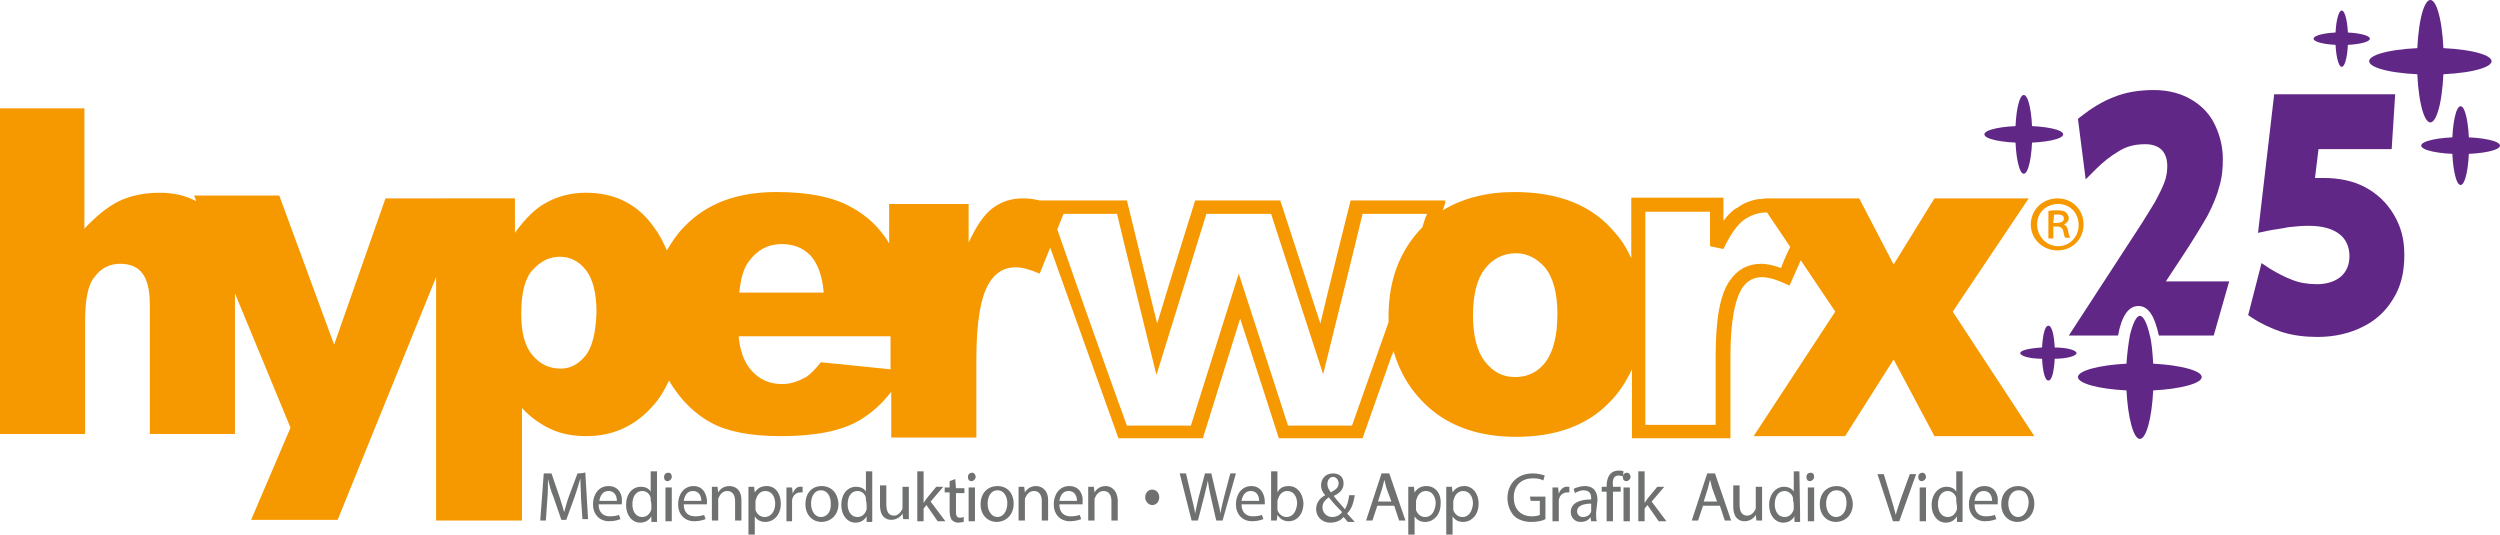
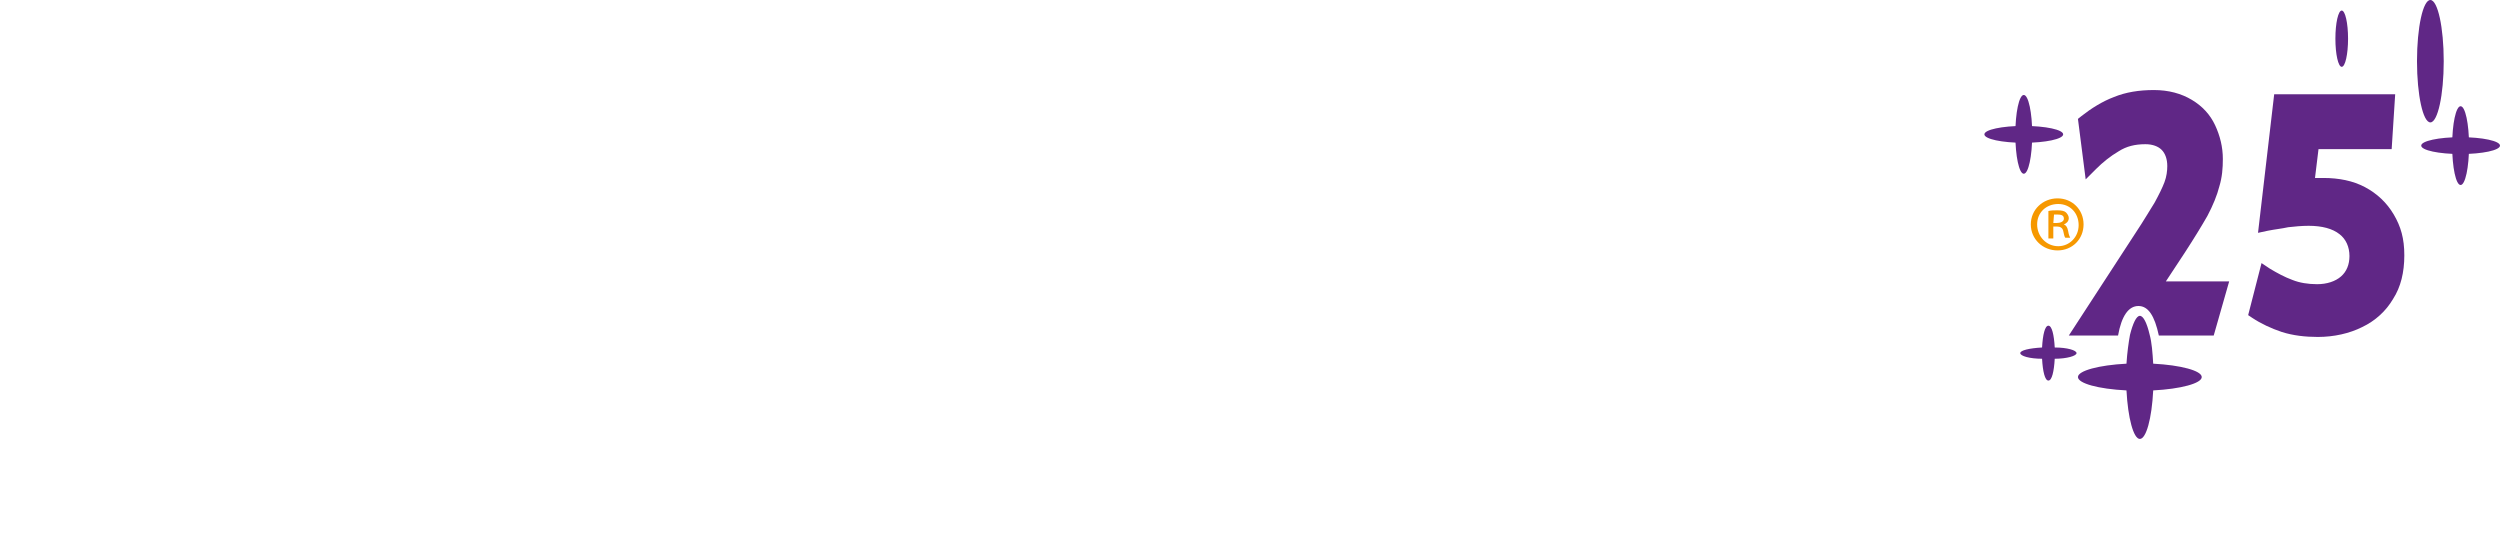
<svg xmlns="http://www.w3.org/2000/svg" version="1.1" id="Ebene_1" x="0px" y="0px" viewBox="0 0 355.4 76" style="enable-background:new 0 0 355.4 76;" xml:space="preserve">
  <style type="text/css">
	.st0{fill:#F69800;}
	.st1{fill:#6F7070;}
	.st2{fill:#602786;}
</style>
-   <path id="hyperworx" class="st0" d="M253.2,38.1c-1.1-0.4-2.1-0.6-2.8-0.6c-1.9,0-3.4,0.8-4.5,2.4c-1.4,2-2,5.5-2,10.8v9.7h-10V30.1  h9.2V35l1.9,0.4c1-2.1,2-3.5,3-4.2c0.9-0.6,1.9-1,3.2-1l3.3,4.9C253.9,36.3,253.4,37.5,253.2,38.1 M219.7,51.5  c-1.1,1.4-2.5,2.1-4.3,2.1s-3.1-0.7-4.3-2.2c-1.1-1.4-1.7-3.6-1.7-6.6s0.6-5.2,1.7-6.6s2.6-2.2,4.4-2.2c1.6,0,3,0.7,4.2,2.1  c1.1,1.4,1.7,3.6,1.7,6.5C221.4,47.8,220.8,50,219.7,51.5z M202.2,32.3c-3.2,3.3-4.8,7.5-4.8,12.6c0,0.3,0,0.6,0,0.9  c-2.5,7.1-5,14.1-5.2,14.7h-9.1c-0.4-1.3-7-21.6-7-21.6s-6.4,20.3-6.8,21.6h-9.1c-0.4-1-7.5-20.9-9.9-27.9l0.9-2.2h7.6  c0.3,1.4,5.6,22.9,5.6,22.9s6.7-21.6,7.1-22.9h9.2c0.4,1.3,7.4,22.8,7.4,22.8s5.3-21.4,5.6-22.8h9.2  C202.7,30.7,202.5,31.3,202.2,32.3L202.2,32.3z M126.6,52.5l-9.9-1c-0.8,1-1.5,1.7-2.1,2.1c-1.1,0.6-2.2,1-3.4,1  c-1.9,0-3.4-0.7-4.6-2.2c-0.8-1-1.4-2.5-1.6-4.6h21.6C126.6,47.8,126.6,52.5,126.6,52.5z M106.5,37.1c1.2-1.6,2.7-2.4,4.6-2.4  c1.7,0,3,0.5,4.1,1.6c1,1.1,1.7,2.8,1.9,5.3h-12C105.3,39.6,105.7,38.1,106.5,37.1L106.5,37.1z M83.2,50.6c-1,1.2-2.1,1.8-3.5,1.8  c-1.6,0-2.9-0.6-4-1.9c-1.1-1.3-1.6-3.2-1.6-5.9c0-2.9,0.5-5,1.6-6.2s2.3-1.9,3.9-1.9c1.4,0,2.7,0.6,3.7,1.9s1.5,3.3,1.5,6  C84.7,47.3,84.2,49.4,83.2,50.6L83.2,50.6z M277.6,44.3l10.8-16.1H275l-5.8,9.4l-4.9-9.4h-11.5l-0.2,0l-0.7,0h-0.1  c-0.1,0-0.2,0-0.2,0c0,0-0.1,0-0.1,0H251l-0.6,0.1c-0.1,0-0.2,0-0.2,0h-0.2l0,0l0,0l0,0c-1.2,0.2-2.2,0.6-3.1,1.3c0,0,0,0-0.1,0  c0,0,0,0,0,0c-0.6,0.4-1.2,1-1.8,1.8v-3.3h-13.1v8.6c-0.6-1.3-1.3-2.5-2.3-3.6c-3.2-3.9-8-5.8-14.3-5.8c-4,0-7.4,0.9-10.2,2.6l0,0  l0,0l0.4-1.2h-0.1l0.1-0.2h-13.5c0,0-3.2,12.8-4.3,17.5c-1.5-4.6-5.7-17.5-5.7-17.5h-12.1c0,0-4,12.8-5.4,17.5  c-1.2-4.8-4.3-17.5-4.3-17.5h-12.4c-0.8-0.2-1.6-0.3-2.4-0.3c-1.7,0-3.1,0.5-4.3,1.4s-2.3,2.5-3.4,4.9v-5.5h-11.3v5.6  c-1.3-2.2-3.1-3.9-5.3-5.1c-2.6-1.5-6.2-2.2-10.7-2.2c-5.6,0-9.9,1.6-13.1,4.9c-1,1-1.8,2.2-2.5,3.4c-0.5-1.1-1-2.2-1.7-3.1  c-2.3-3.4-5.6-5.1-9.8-5.1c-2.1,0-4.1,0.5-5.8,1.5c-1.3,0.7-2.8,2.1-4.3,4.2v-4.9H62h-7.2L47.5,49l-7.8-21.2H27.6l0.3,0.8  c-1.5-0.8-3.2-1.2-5.2-1.2c-2.2,0-4.1,0.4-5.8,1.2c-1.6,0.8-3.2,2.1-4.9,3.9V15.4H0v46.3h12.1V45.6c0-3,0.4-5.2,1.4-6.3  c0.9-1.2,2.1-1.8,3.6-1.8c1.3,0,2.4,0.4,3.1,1.3c0.7,0.9,1.1,2.3,1.1,4.5v18.4h12.1v-20l7.9,19.1l-5.6,13.1H48l14-34.5V74h12.2v-16  c1.2,1.3,2.6,2.3,4.1,3c1.5,0.7,3.2,1,5.1,1c3.8,0,7-1.5,9.5-4.4c0.9-1,1.6-2.2,2.2-3.5c0,0,0,0,0,0c1.6,2.7,3.6,4.7,6,6  s5.7,1.9,9.9,1.9c4.8,0,8.5-0.7,11.1-2.2c1.7-1,3.2-2.3,4.6-4.1v6.5h12.1V51.1c0-5.3,0.6-9,1.9-11c0.9-1.4,2.1-2.1,3.7-2.1  c0.9,0,2,0.3,3.4,0.9l1.5-3.7l9.7,27.1h12c0,0,4-12.8,5.3-17c1.4,4.2,5.5,17,5.5,17h11.9l4.2-11.9c0,0,0,0.1,0,0.1l0.2-0.6  c0.9,3.1,2.5,5.8,5.1,8.1c3.1,2.7,7.2,4.1,12.3,4.1c5.7,0,10.1-1.6,13.3-4.9c1.4-1.4,2.4-3,3.2-4.7v9.8h14V50.6c0-4.8,0.6-8,1.7-9.7  c0.7-1,1.6-1.5,2.8-1.5c0.5,0,1.4,0.1,3,0.8l0.9,0.4l1.6-3.6l4.9,7.3L249.3,62h13l6.9-10.9L275,62h14.2L277.6,44.3L277.6,44.3z" />
-   <path id="slogan" class="st1" d="M82.1,67.3l-1.2,3.2c-0.3,0.8-0.5,1.6-0.7,2.3h0c-0.2-0.7-0.4-1.4-0.7-2.3l-1.1-3.2h-1.1l-0.5,6.7  h0.8l0.2-2.9c0.1-1,0.1-2.1,0.1-3h0c0.2,0.8,0.4,1.7,0.8,2.6l1.1,3.2h0.7l1.2-3.3c0.3-0.9,0.6-1.8,0.8-2.6h0c0,0.8,0.1,2,0.1,2.9  l0.2,2.9h0.8l-0.4-6.7C83.2,67.3,82.1,67.3,82.1,67.3z M86.5,69.1c-1.4,0-2.2,1.2-2.2,2.6s0.9,2.4,2.3,2.4c0.8,0,1.3-0.2,1.6-0.3  l-0.2-0.6c-0.3,0.1-0.7,0.2-1.3,0.2c-0.9,0-1.6-0.5-1.6-1.7h3.3c0-0.1,0-0.2,0-0.4C88.5,70.5,88.1,69.1,86.5,69.1L86.5,69.1z   M85.2,71.2c0.1-0.6,0.4-1.4,1.3-1.4c1,0,1.2,0.9,1.2,1.4H85.2z M93.4,67h-0.9v2.9h0c-0.2-0.4-0.7-0.7-1.4-0.7c-1.2,0-2.1,1-2.1,2.6  c0,1.5,0.9,2.5,2,2.5c0.8,0,1.3-0.4,1.6-0.9h0l0,0.8h0.8c0-0.3,0-0.8,0-1.2V67z M92.6,72c0,0.1,0,0.3,0,0.4  c-0.2,0.7-0.7,1.1-1.3,1.1c-0.9,0-1.4-0.8-1.4-1.8c0-1.1,0.5-1.9,1.4-1.9c0.7,0,1.1,0.5,1.2,1c0,0.1,0,0.3,0,0.4  C92.6,71.2,92.6,72,92.6,72z M95,67.2c-0.3,0-0.6,0.2-0.6,0.6s0.2,0.6,0.5,0.6h0c0.3,0,0.6-0.3,0.6-0.6S95.4,67.2,95,67.2z   M94.6,74.1h0.9v-4.8h-0.9V74.1z M98.6,69.1c-1.4,0-2.2,1.2-2.2,2.6s0.9,2.4,2.3,2.4c0.8,0,1.3-0.2,1.6-0.3l-0.2-0.6  c-0.3,0.1-0.7,0.2-1.3,0.2c-0.9,0-1.6-0.5-1.6-1.7h3.3c0-0.1,0-0.2,0-0.4C100.5,70.5,100.1,69.1,98.6,69.1L98.6,69.1z M97.2,71.2  c0.1-0.6,0.4-1.4,1.3-1.4c1,0,1.2,0.9,1.2,1.4H97.2z M103.7,69.1c-0.8,0-1.3,0.4-1.6,0.9h0l-0.1-0.8h-0.8c0,0.4,0,0.8,0,1.3v3.5h0.9  v-2.9c0-0.1,0-0.3,0.1-0.4c0.2-0.5,0.6-0.9,1.2-0.9c0.8,0,1.1,0.7,1.1,1.4v2.8h0.9v-2.9C105.4,69.5,104.4,69.1,103.7,69.1  L103.7,69.1z M109,69.1c-0.8,0-1.3,0.3-1.7,0.9h0l-0.1-0.8h-0.8c0,0.5,0,1,0,1.6V76h0.9v-2.6h0c0.3,0.5,0.8,0.8,1.5,0.8  c1.1,0,2.2-0.9,2.2-2.6C111,70.1,110.2,69.1,109,69.1L109,69.1z M108.7,73.5c-0.6,0-1.1-0.4-1.3-1c0-0.1,0-0.2,0-0.4v-0.8  c0-0.1,0-0.2,0.1-0.4c0.2-0.7,0.7-1.1,1.3-1.1c0.9,0,1.4,0.8,1.4,1.8C110.2,72.7,109.6,73.5,108.7,73.5L108.7,73.5z M112.7,70.2  L112.7,70.2l-0.1-0.9h-0.8c0,0.4,0,0.9,0,1.5v3.3h0.8v-2.6c0-0.2,0-0.3,0-0.4c0.1-0.7,0.6-1.1,1.2-1.1c0.1,0,0.2,0,0.3,0v-0.8  c-0.1,0-0.2,0-0.2,0C113.4,69.1,112.9,69.5,112.7,70.2L112.7,70.2z M116.8,69.1c-1.3,0-2.3,0.9-2.3,2.6c0,1.5,1,2.5,2.3,2.5l0,0  c1.1,0,2.4-0.8,2.4-2.6C119.1,70.1,118.2,69.1,116.8,69.1z M116.7,73.5L116.7,73.5c-0.8,0-1.4-0.8-1.4-1.9c0-0.9,0.4-1.9,1.4-1.9  s1.4,1,1.4,1.8C118.2,72.7,117.6,73.5,116.7,73.5L116.7,73.5z M124,67h-0.9v2.9h0c-0.2-0.4-0.7-0.7-1.4-0.7c-1.2,0-2.1,1-2.1,2.6  c0,1.5,0.9,2.5,2,2.5c0.8,0,1.3-0.4,1.6-0.9h0l0,0.8h0.8c0-0.3,0-0.8,0-1.2C124,72.8,124,67,124,67z M123.2,72c0,0.1,0,0.3,0,0.4  c-0.2,0.7-0.7,1.1-1.3,1.1c-0.9,0-1.4-0.8-1.4-1.8c0-1.1,0.5-1.9,1.4-1.9c0.7,0,1.1,0.5,1.2,1c0,0.1,0,0.3,0,0.4  C123.2,71.2,123.2,72,123.2,72z M129.2,69.2h-0.9v2.9c0,0.2,0,0.3-0.1,0.4c-0.2,0.4-0.6,0.8-1.1,0.8c-0.8,0-1.1-0.6-1.1-1.6v-2.7  h-0.9v2.8c0,1.7,0.9,2.1,1.6,2.1c0.8,0,1.4-0.5,1.6-0.9h0l0.1,0.8h0.8c0-0.4,0-0.8,0-1.3L129.2,69.2L129.2,69.2z M134.1,69.2h-1  l-1.4,1.7c-0.1,0.2-0.3,0.4-0.4,0.6h0V67h-0.9v7.1h0.9v-1.8l0.4-0.5l1.6,2.3h1.1l-2.1-2.8L134.1,69.2L134.1,69.2z M135.8,68.1  l-0.8,0.3v0.9h-0.7v0.7h0.7v2.6c0,0.6,0.1,1,0.3,1.3c0.2,0.2,0.5,0.4,0.9,0.4c0.3,0,0.6-0.1,0.8-0.1l0-0.7c-0.1,0-0.3,0.1-0.5,0.1  c-0.5,0-0.6-0.3-0.6-0.9v-2.6h1.2v-0.7h-1.2L135.8,68.1L135.8,68.1z M138.2,67.2c-0.3,0-0.6,0.2-0.6,0.6s0.2,0.6,0.5,0.6h0  c0.3,0,0.6-0.3,0.6-0.6S138.5,67.2,138.2,67.2L138.2,67.2z M137.7,74.1h0.9v-4.8h-0.9V74.1z M141.8,69.1c-1.3,0-2.4,0.9-2.4,2.6  c0,1.5,1,2.5,2.3,2.5l0,0c1.1,0,2.4-0.8,2.4-2.6C144.1,70.1,143.2,69.1,141.8,69.1z M141.8,73.5L141.8,73.5c-0.8,0-1.4-0.8-1.4-1.9  c0-0.9,0.4-1.9,1.4-1.9s1.4,1,1.4,1.8C143.2,72.7,142.6,73.5,141.8,73.5z M147.3,69.1c-0.8,0-1.3,0.4-1.6,0.9h0l-0.1-0.8h-0.8  c0,0.4,0,0.8,0,1.3v3.5h0.9v-2.9c0-0.1,0-0.3,0.1-0.4c0.2-0.5,0.6-0.9,1.2-0.9c0.8,0,1.1,0.7,1.1,1.4v2.8h0.9v-2.9  C149,69.5,147.9,69.1,147.3,69.1L147.3,69.1z M152,69.1c-1.4,0-2.2,1.2-2.2,2.6s0.9,2.4,2.3,2.4c0.8,0,1.3-0.2,1.6-0.3l-0.2-0.6  c-0.3,0.1-0.7,0.2-1.3,0.2c-0.9,0-1.6-0.5-1.6-1.7h3.3c0-0.1,0-0.2,0-0.4C154,70.5,153.6,69.1,152,69.1L152,69.1z M150.6,71.2  c0.1-0.6,0.4-1.4,1.3-1.4c1,0,1.2,0.9,1.2,1.4H150.6L150.6,71.2z M157.2,69.1c-0.8,0-1.3,0.4-1.6,0.9h0l-0.1-0.8h-0.8  c0,0.4,0,0.8,0,1.3v3.5h0.9v-2.9c0-0.1,0-0.3,0.1-0.4c0.2-0.5,0.6-0.9,1.2-0.9c0.8,0,1.1,0.7,1.1,1.4v2.8h0.9v-2.9  C158.8,69.5,157.8,69.1,157.2,69.1z M163.8,69.6c-0.6,0-1,0.5-1,1.1c0,0.6,0.5,1.1,1,1.1l0,0c0.6,0,1-0.5,1-1.1  S164.4,69.6,163.8,69.6L163.8,69.6z M174.9,67.3l-0.9,3.4c-0.2,0.8-0.4,1.6-0.5,2.3h0c-0.1-0.7-0.3-1.5-0.5-2.3l-0.8-3.4h-0.9  l-0.9,3.4c-0.2,0.9-0.4,1.7-0.5,2.3h0c-0.1-0.7-0.3-1.5-0.5-2.3l-0.8-3.4h-0.9l1.7,6.7h0.9l0.9-3.5c0.2-0.9,0.4-1.5,0.5-2.2h0  c0.1,0.7,0.2,1.3,0.4,2.2l0.8,3.5h0.9l1.9-6.7L174.9,67.3L174.9,67.3z M177.9,69.1c-1.4,0-2.2,1.2-2.2,2.6s0.9,2.4,2.3,2.4  c0.8,0,1.3-0.2,1.6-0.3l-0.2-0.6c-0.3,0.1-0.7,0.2-1.3,0.2c-0.9,0-1.6-0.5-1.6-1.7h3.3c0-0.1,0-0.2,0-0.4  C179.8,70.5,179.4,69.1,177.9,69.1L177.9,69.1z M176.5,71.2c0.1-0.6,0.4-1.4,1.3-1.4c1,0,1.2,0.9,1.2,1.4H176.5L176.5,71.2z   M183.2,69.1c-0.8,0-1.3,0.3-1.6,0.9h0v-3h-0.9v5.8c0,0.4,0,0.9,0,1.2h0.8l0.1-0.8h0c0.4,0.6,0.9,0.9,1.6,0.9c1.1,0,2.1-0.9,2.1-2.6  C185.2,70.1,184.4,69.1,183.2,69.1L183.2,69.1z M182.9,73.5c-0.6,0-1.1-0.4-1.3-1c0-0.1,0-0.2,0-0.3v-0.9c0-0.1,0-0.3,0.1-0.4  c0.2-0.7,0.7-1.1,1.3-1.1c0.9,0,1.4,0.8,1.4,1.8C184.3,72.7,183.8,73.5,182.9,73.5z M192.6,70.4h-0.8c-0.1,0.8-0.3,1.5-0.6,2  c-0.4-0.5-1.1-1.2-1.6-1.9v0c1.1-0.5,1.4-1.1,1.4-1.8c0-0.9-0.6-1.4-1.5-1.4c-1.1,0-1.7,0.8-1.7,1.7c0,0.5,0.2,1,0.6,1.4v0  c-0.8,0.4-1.3,1.1-1.3,2c0,1,0.8,1.9,2,1.9c0.7,0,1.4-0.2,1.9-0.8c0.3,0.3,0.4,0.5,0.6,0.7h1c-0.4-0.4-0.7-0.8-1.1-1.2  C192.2,72.3,192.4,71.5,192.6,70.4L192.6,70.4z M189.5,67.8L189.5,67.8c0.5,0,0.8,0.5,0.8,0.9c0,0.6-0.4,0.9-1.1,1.3  c-0.3-0.4-0.5-0.7-0.5-1.2C188.7,68.3,189,67.8,189.5,67.8L189.5,67.8z M189.4,73.5L189.4,73.5c-0.8,0-1.4-0.6-1.4-1.4  c0-0.7,0.5-1.1,0.9-1.4c0.7,0.9,1.5,1.7,1.9,2.1C190.4,73.3,189.9,73.5,189.4,73.5z M196.4,67.3l-2.2,6.7h0.9l0.7-2.1h2.4l0.7,2.1  h0.9l-2.3-6.7H196.4L196.4,67.3z M195.9,71.3l0.6-1.9c0.1-0.4,0.2-0.8,0.3-1.2h0c0.1,0.4,0.2,0.8,0.3,1.2l0.7,1.9L195.9,71.3  L195.9,71.3z M202.8,69.1c-0.8,0-1.3,0.3-1.7,0.9h0l-0.1-0.8h-0.8c0,0.5,0,1,0,1.6V76h0.9v-2.6h0c0.3,0.5,0.8,0.8,1.5,0.8  c1.1,0,2.2-0.9,2.2-2.6C204.9,70.1,204,69.1,202.8,69.1L202.8,69.1z M202.6,73.5c-0.6,0-1.1-0.4-1.3-1c0-0.1,0-0.2,0-0.4v-0.8  c0-0.1,0-0.2,0.1-0.4c0.2-0.7,0.7-1.1,1.3-1.1c0.9,0,1.4,0.8,1.4,1.8C204,72.7,203.5,73.5,202.6,73.5L202.6,73.5z M208.2,69.1  c-0.8,0-1.3,0.3-1.7,0.9h0l-0.1-0.8h-0.8c0,0.5,0,1,0,1.6V76h0.9v-2.6h0c0.3,0.5,0.8,0.8,1.5,0.8c1.1,0,2.2-0.9,2.2-2.6  C210.2,70.1,209.3,69.1,208.2,69.1L208.2,69.1z M207.9,73.5c-0.6,0-1.1-0.4-1.3-1c0-0.1,0-0.2,0-0.4v-0.8c0-0.1,0-0.2,0.1-0.4  c0.2-0.7,0.7-1.1,1.3-1.1c0.9,0,1.4,0.8,1.4,1.8C209.3,72.7,208.8,73.5,207.9,73.5L207.9,73.5z M217.6,71.2h1.3v2  c-0.2,0.1-0.6,0.2-1.1,0.2c-1.6,0-2.6-1-2.6-2.7s1.1-2.7,2.7-2.7c0.7,0,1.1,0.1,1.5,0.3l0.2-0.7c-0.3-0.1-0.9-0.3-1.7-0.3  c-2.2,0-3.6,1.5-3.6,3.5c0,1.1,0.4,1.9,0.9,2.5c0.6,0.6,1.5,0.9,2.5,0.9c0.9,0,1.7-0.2,2-0.4v-3.2h-2.2L217.6,71.2L217.6,71.2z   M221.6,70.2L221.6,70.2l-0.1-0.9h-0.8c0,0.4,0,0.9,0,1.5v3.3h0.9v-2.6c0-0.2,0-0.3,0-0.4c0.1-0.7,0.6-1.1,1.2-1.1  c0.1,0,0.2,0,0.3,0v-0.8c-0.1,0-0.1,0-0.2,0C222.4,69.1,221.8,69.5,221.6,70.2L221.6,70.2z M227.1,71.1c0-1-0.4-2-1.8-2  c-0.6,0-1.2,0.2-1.6,0.4l0.2,0.6c0.3-0.2,0.8-0.4,1.2-0.4c1,0,1.1,0.7,1.1,1.1V71c-1.8,0-2.9,0.6-2.9,1.8c0,0.7,0.5,1.4,1.4,1.4  c0.7,0,1.2-0.3,1.4-0.7h0l0.1,0.6h0.8c-0.1-0.3-0.1-0.7-0.1-1.2L227.1,71.1L227.1,71.1z M226.2,72.4c0,0.1,0,0.2,0,0.3  c-0.1,0.4-0.5,0.8-1.2,0.8c-0.4,0-0.8-0.3-0.8-0.8c0-0.9,1.1-1.1,2-1.1L226.2,72.4L226.2,72.4z M230.1,67.6c0.3,0,0.4,0.1,0.6,0.1  l0.1-0.7c-0.2-0.1-0.4-0.1-0.7-0.1c-0.4,0-0.8,0.1-1.1,0.4c-0.4,0.4-0.6,1-0.6,1.7v0.2h-0.7v0.7h0.7v4.2h0.9v-4.2h1.1v-0.7h-1.1V69  C229.2,68.2,229.4,67.6,230.1,67.6L230.1,67.6z M231.3,67.2c-0.3,0-0.6,0.2-0.6,0.6s0.2,0.6,0.5,0.6l0,0c0.3,0,0.6-0.3,0.6-0.6  S231.6,67.2,231.3,67.2L231.3,67.2z M230.8,74.1h0.9v-4.8h-0.9V74.1z M236.6,69.2h-1l-1.4,1.7c-0.1,0.2-0.3,0.4-0.4,0.6h0V67h-0.9  v7.1h0.9v-1.8l0.4-0.5l1.6,2.3h1.1l-2.1-2.8L236.6,69.2L236.6,69.2z M242.7,67.3l-2.2,6.7h0.9l0.7-2.1h2.4l0.7,2.1h0.9l-2.3-6.7  H242.7L242.7,67.3z M242.2,71.3l0.6-1.9c0.1-0.4,0.2-0.8,0.3-1.2h0c0.1,0.4,0.2,0.8,0.3,1.2l0.7,1.9  C244.2,71.3,242.2,71.3,242.2,71.3z M250.5,69.2h-0.9v2.9c0,0.2,0,0.3-0.1,0.4c-0.2,0.4-0.6,0.8-1.1,0.8c-0.8,0-1.1-0.6-1.1-1.6  v-2.7h-0.9V72c0,1.7,0.9,2.1,1.6,2.1c0.8,0,1.4-0.5,1.6-0.9h0l0.1,0.8h0.8c0-0.4,0-0.8,0-1.3L250.5,69.2L250.5,69.2z M255.8,67H255  v2.9h0c-0.2-0.4-0.7-0.7-1.4-0.7c-1.1,0-2.1,1-2.1,2.6c0,1.5,0.9,2.5,2,2.5c0.8,0,1.3-0.4,1.6-0.9h0l0,0.8h0.8c0-0.3,0-0.8,0-1.2  L255.8,67L255.8,67z M255,72c0,0.1,0,0.3,0,0.4c-0.2,0.7-0.7,1.1-1.3,1.1c-0.9,0-1.4-0.8-1.4-1.8c0-1.1,0.5-1.9,1.4-1.9  c0.6,0,1.1,0.5,1.2,1c0,0.1,0,0.3,0,0.4C255,71.2,255,72,255,72z M257.4,67.2c-0.3,0-0.6,0.2-0.6,0.6s0.2,0.6,0.5,0.6l0,0  c0.3,0,0.6-0.3,0.6-0.6S257.8,67.2,257.4,67.2L257.4,67.2z M257,74.1h0.9v-4.8H257V74.1z M261.1,69.1c-1.3,0-2.4,0.9-2.4,2.6  c0,1.5,1,2.5,2.3,2.5l0,0c1.1,0,2.4-0.8,2.4-2.6C263.3,70.1,262.4,69.1,261.1,69.1L261.1,69.1z M261,73.5L261,73.5  c-0.8,0-1.4-0.8-1.4-1.9c0-0.9,0.4-1.9,1.5-1.9s1.4,1,1.4,1.8C262.5,72.7,261.9,73.5,261,73.5L261,73.5z M270.3,70.7  c-0.3,0.9-0.6,1.7-0.8,2.5h0c-0.2-0.8-0.4-1.6-0.7-2.5l-1-3.3h-0.9l2.2,6.7h0.9l2.4-6.7h-0.9L270.3,70.7L270.3,70.7z M273.3,67.2  c-0.3,0-0.6,0.2-0.6,0.6s0.2,0.6,0.5,0.6l0,0c0.3,0,0.6-0.3,0.6-0.6S273.6,67.2,273.3,67.2L273.3,67.2z M272.9,74.1h0.9v-4.8h-0.9  V74.1z M279,67h-0.9v2.9h0c-0.2-0.4-0.7-0.7-1.4-0.7c-1.1,0-2.1,1-2.1,2.6c0,1.5,0.9,2.5,2,2.5c0.8,0,1.3-0.4,1.6-0.9h0l0,0.8h0.8  c0-0.3,0-0.8,0-1.2L279,67L279,67z M278.2,72c0,0.1,0,0.3,0,0.4c-0.2,0.7-0.7,1.1-1.3,1.1c-0.9,0-1.4-0.8-1.4-1.8  c0-1.1,0.5-1.9,1.4-1.9c0.6,0,1.1,0.5,1.2,1c0,0.1,0,0.3,0,0.4L278.2,72L278.2,72z M282.1,69.1c-1.4,0-2.2,1.2-2.2,2.6  s0.9,2.4,2.3,2.4c0.8,0,1.3-0.2,1.6-0.3l-0.2-0.6c-0.3,0.1-0.7,0.2-1.3,0.2c-0.9,0-1.6-0.5-1.6-1.7h3.3c0-0.1,0-0.2,0-0.4  C284.1,70.5,283.7,69.1,282.1,69.1L282.1,69.1z M280.7,71.2c0.1-0.6,0.4-1.4,1.3-1.4c1,0,1.2,0.9,1.2,1.4H280.7L280.7,71.2z   M286.9,69.1c-1.3,0-2.4,0.9-2.4,2.6c0,1.5,1,2.5,2.3,2.5l0,0c1.1,0,2.4-0.8,2.4-2.6C289.2,70.1,288.2,69.1,286.9,69.1L286.9,69.1z   M286.9,73.5L286.9,73.5c-0.8,0-1.4-0.8-1.4-1.9c0-0.9,0.4-1.9,1.5-1.9s1.4,1,1.4,1.8C288.3,72.7,287.7,73.5,286.9,73.5L286.9,73.5z  " />
  <path class="st0" d="M296.2,31.9c0,2.1-1.6,3.7-3.7,3.7s-3.8-1.6-3.8-3.7s1.7-3.7,3.8-3.7S296.2,29.8,296.2,31.9L296.2,31.9z   M289.6,31.9c0,1.7,1.3,3.1,3,3.1c1.6,0,2.9-1.3,2.9-3s-1.2-3-2.9-3S289.6,30.2,289.6,31.9L289.6,31.9z M291.9,33.9h-0.7V30  c0.4-0.1,0.8-0.1,1.3-0.1c0.6,0,1,0.1,1.2,0.3c0.2,0.2,0.4,0.5,0.4,0.8c0,0.5-0.4,0.8-0.7,0.9v0c0.3,0.1,0.5,0.4,0.6,0.9  c0.1,0.6,0.2,0.8,0.3,1h-0.7c-0.1-0.1-0.2-0.5-0.3-1c-0.1-0.4-0.4-0.6-0.9-0.6h-0.5L291.9,33.9L291.9,33.9z M291.9,31.7h0.5  c0.5,0,1-0.2,1-0.6c0-0.4-0.2-0.6-0.9-0.6c-0.3,0-0.4,0-0.5,0L291.9,31.7L291.9,31.7z" />
  <path class="st2" d="M340.3,30.5c-1-1.7-2.4-3-4.1-3.9c-1.7-0.9-3.7-1.3-5.9-1.3c-0.4,0-0.8,0-1.2,0l0.5-4.1h10.4l0.5-7.8h-17.2  L321,33.1l1.4-0.3c1-0.2,2-0.3,2.9-0.5c0.9-0.1,1.9-0.2,2.9-0.2c1.9,0,3.4,0.4,4.4,1.2c0.9,0.7,1.4,1.8,1.4,3.1  c0,1.2-0.4,2.2-1.2,2.9c-0.8,0.7-2,1.1-3.4,1.1c-1.3,0-2.5-0.2-3.5-0.6c-1.1-0.4-2.2-1-3.2-1.6l-1.2-0.8l-1.9,7.4l0.6,0.4  c1.2,0.8,2.7,1.5,4.2,2c1.6,0.5,3.3,0.7,5.1,0.7c2.3,0,4.5-0.5,6.3-1.4c1.9-0.9,3.4-2.3,4.4-4c1.1-1.7,1.6-3.8,1.6-6.2  S341.3,32.2,340.3,30.5L340.3,30.5z" />
  <ellipse class="st2" cx="345.5" cy="8.7" rx="1.9" ry="8.7" />
-   <ellipse class="st2" cx="345.5" cy="8.7" rx="8.7" ry="1.9" />
  <path class="st2" d="M316.9,40h-9l2.7-4.1c1.3-2,2.4-3.8,3.2-5.2c0.8-1.5,1.4-3,1.7-4.2c0.4-1.3,0.5-2.6,0.5-3.9  c0-1.7-0.4-3.3-1.1-4.8c-0.7-1.5-1.8-2.7-3.3-3.6c-1.5-0.9-3.3-1.4-5.4-1.4s-4,0.3-5.7,1c-1.6,0.6-3.2,1.6-4.6,2.7l-0.5,0.4l1.1,8.6  l1.5-1.5c0.9-0.9,2-1.8,3.2-2.5c1.1-0.7,2.3-1,3.8-1c1,0,1.8,0.3,2.3,0.8c0.5,0.5,0.8,1.3,0.8,2.3c0,0.7-0.1,1.5-0.4,2.3  c-0.3,0.8-0.8,1.8-1.4,2.9c-0.7,1.1-1.5,2.5-2.7,4.3l-9.5,14.6h7c0.5-2.8,1.5-4.2,2.9-4.2s2.3,1.4,2.9,4.2h7.8L316.9,40L316.9,40z" />
  <path class="st2" d="M306.1,51.7c-0.1-1.6-0.2-3-0.5-4.1c-0.4-1.7-0.9-2.7-1.4-2.7s-1,1.1-1.4,2.7c-0.2,1.1-0.4,2.5-0.5,4.1  c-3.9,0.2-6.9,1-6.9,1.9s2.9,1.7,6.9,1.9c0.2,3.9,1,6.9,1.9,6.9s1.7-2.9,1.9-6.9c3.9-0.2,6.9-1,6.9-1.9S310,51.9,306.1,51.7z" />
  <ellipse class="st2" cx="349.8" cy="20.7" rx="1.2" ry="5.6" />
  <ellipse class="st2" cx="349.8" cy="20.7" rx="5.6" ry="1.2" />
  <ellipse class="st2" cx="332.9" cy="5.5" rx="0.9" ry="4" />
-   <ellipse class="st2" cx="332.9" cy="5.5" rx="4" ry="0.9" />
  <path class="st2" d="M295.2,50.2c0-0.4-1.3-0.8-3.1-0.8c-0.1-1.8-0.4-3.1-0.9-3.1s-0.8,1.3-0.9,3.1c-1.8,0.1-3.1,0.4-3.1,0.8  s1.3,0.8,3.1,0.8c0.1,1.8,0.4,3.1,0.9,3.1s0.8-1.3,0.9-3.1C293.8,51,295.2,50.6,295.2,50.2z" />
  <ellipse class="st2" cx="287.7" cy="19.1" rx="1.2" ry="5.6" />
  <ellipse class="st2" cx="287.7" cy="19.1" rx="5.6" ry="1.2" />
</svg>